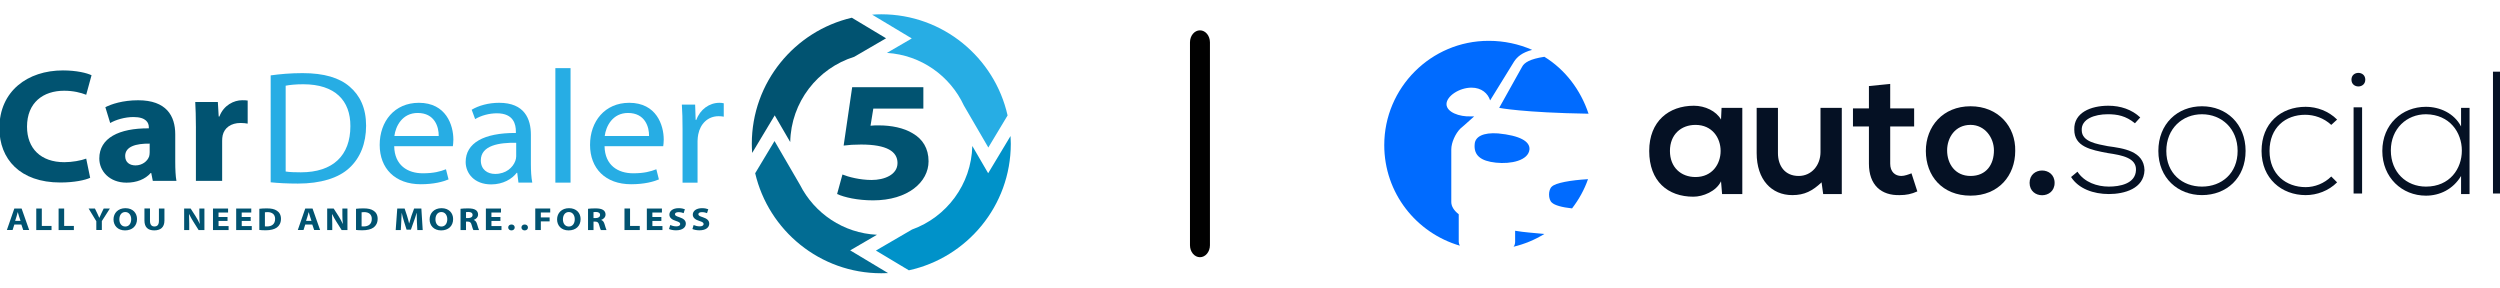
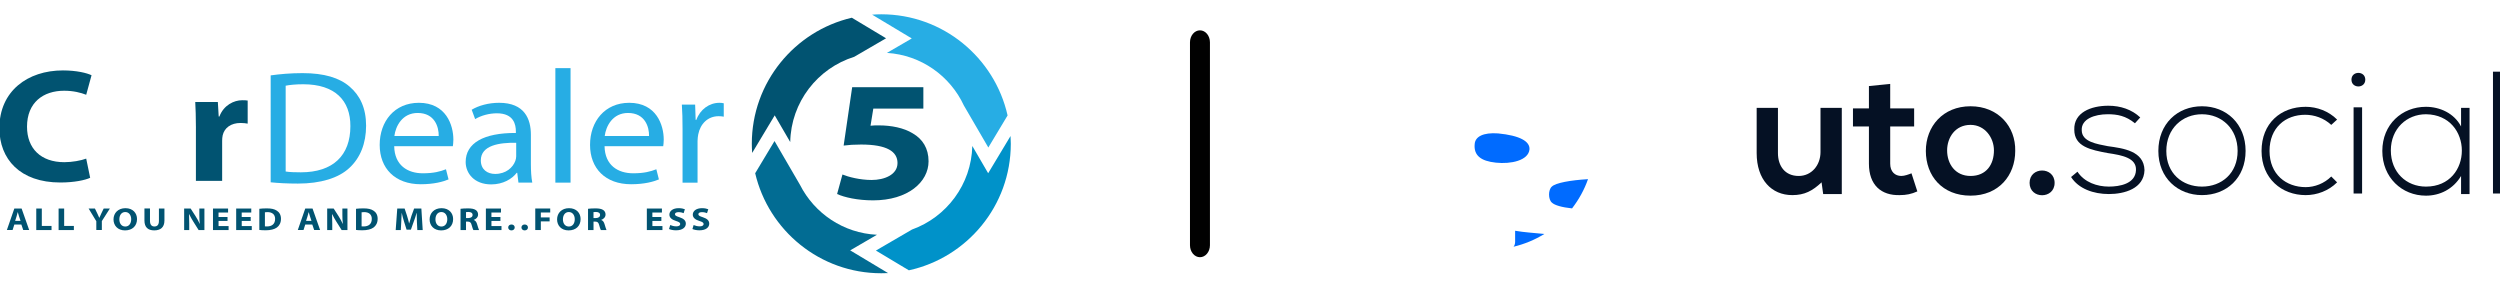
<svg xmlns="http://www.w3.org/2000/svg" version="1.1" id="Layer_1" x="0px" y="0px" width="313.129px" height="36.016px" viewBox="0 0 313.129 36.016" enable-background="new 0 0 313.129 36.016" xml:space="preserve">
  <path fill="#010101" d="M151.547,30.716c0,0.829-0.56,1.5-1.25,1.5l0,0c-0.69,0-1.25-0.671-1.25-1.5V5.3c0-0.829,0.56-1.5,1.25-1.5  l0,0c0.69,0,1.25,0.671,1.25,1.5V30.716z" />
  <g>
    <g>
      <path fill="#015371" d="M11.293,22.268c-0.605,0.287-1.966,0.59-3.74,0.59c-5.035,0-7.63-2.93-7.63-6.807    c0-4.646,3.544-7.231,7.955-7.231c1.709,0,3.005,0.323,3.588,0.604l-0.669,2.446c-0.67-0.263-1.6-0.505-2.767-0.505    c-2.614,0-4.646,1.474-4.646,4.503c0,2.727,1.729,4.446,4.668,4.446c0.993,0,2.097-0.203,2.745-0.447L11.293,22.268z" />
-       <path fill="#015371" d="M19.139,22.655l-0.196-0.989h-0.064c-0.692,0.788-1.772,1.212-3.026,1.212    c-2.14,0-3.415-1.451-3.415-3.027c0-2.564,2.463-3.799,6.203-3.777v-0.141c0-0.524-0.302-1.274-1.922-1.274    c-1.08,0-2.227,0.344-2.917,0.75l-0.605-1.981c0.734-0.383,2.182-0.87,4.106-0.87c3.522,0,4.647,1.939,4.647,4.261v3.434    c0,0.948,0.043,1.857,0.15,2.404h-2.959V22.655z M18.747,17.989c-1.729-0.02-3.069,0.364-3.069,1.554    c0,0.789,0.563,1.174,1.297,1.174c0.822,0,1.491-0.507,1.709-1.133c0.042-0.162,0.063-0.342,0.063-0.523V17.989z" />
      <path fill="#015371" d="M24.54,16.029c0-1.455-0.042-2.404-0.085-3.252h2.831l0.107,1.818h0.086    c0.541-1.435,1.837-2.041,2.852-2.041c0.303,0,0.453,0,0.691,0.041v2.889c-0.238-0.041-0.52-0.081-0.886-0.081    c-1.21,0-2.032,0.605-2.247,1.556c-0.043,0.201-0.064,0.443-0.064,0.686v5.01h-3.287v-6.625H24.54z" />
    </g>
    <g>
      <path fill="#27ADE4" d="M33.901,9.443c1.146-0.162,2.507-0.284,3.998-0.284c2.703,0,4.625,0.586,5.9,1.697    c1.297,1.111,2.055,2.685,2.055,4.887c0,2.221-0.734,4.039-2.097,5.294c-1.36,1.271-3.61,1.957-6.441,1.957    c-1.339,0-2.463-0.061-3.414-0.16V9.443z M35.781,21.481c0.476,0.082,1.167,0.102,1.901,0.102c4.021,0,6.204-2.102,6.204-5.776    c0.022-3.213-1.923-5.253-5.9-5.253c-0.973,0-1.708,0.081-2.205,0.181V21.481z" />
      <path fill="#27ADE4" d="M49.374,18.31c0.042,2.404,1.685,3.395,3.588,3.395c1.361,0,2.183-0.224,2.896-0.505l0.324,1.271    c-0.67,0.283-1.816,0.605-3.479,0.605c-3.219,0-5.146-1.979-5.146-4.93c0-2.947,1.858-5.271,4.907-5.271    c3.416,0,4.322,2.808,4.322,4.607c0,0.364-0.043,0.645-0.064,0.83h-7.349V18.31z M54.95,17.037    c0.021-1.131-0.498-2.888-2.638-2.888c-1.924,0-2.766,1.657-2.916,2.888H54.95z" />
      <path fill="#27ADE4" d="M64.936,22.875l-0.152-1.232H64.72c-0.583,0.77-1.708,1.453-3.198,1.453c-2.118,0-3.197-1.392-3.197-2.808    c0-2.363,2.247-3.654,6.288-3.634v-0.203c0-0.809-0.238-2.261-2.377-2.261c-0.973,0-1.988,0.282-2.724,0.726l-0.432-1.171    c0.865-0.525,2.119-0.871,3.437-0.871c3.198,0,3.977,2.041,3.977,3.999v3.655c0,0.85,0.043,1.678,0.174,2.344h-1.731V22.875z     M64.654,17.885c-2.076-0.04-4.43,0.303-4.43,2.201c0,1.152,0.822,1.699,1.794,1.699c1.361,0,2.226-0.809,2.529-1.637    c0.064-0.182,0.107-0.386,0.107-0.566V17.885z" />
      <path fill="#27ADE4" d="M69.56,8.534h1.902v14.341H69.56V8.534z" />
      <path fill="#27ADE4" d="M75.721,18.31c0.042,2.404,1.684,3.395,3.589,3.395c1.361,0,2.183-0.224,2.896-0.505l0.323,1.271    c-0.668,0.283-1.814,0.605-3.479,0.605c-3.221,0-5.146-1.979-5.146-4.93c0-2.947,1.859-5.271,4.907-5.271    c3.415,0,4.323,2.808,4.323,4.607c0,0.364-0.043,0.645-0.065,0.83h-7.348V18.31z M81.295,17.037    c0.021-1.131-0.499-2.888-2.637-2.888c-1.923,0-2.766,1.657-2.916,2.888H81.295z" />
      <path fill="#27ADE4" d="M85.49,16.148c0-1.15-0.023-2.139-0.087-3.049h1.664l0.064,1.918h0.085    c0.477-1.313,1.621-2.141,2.896-2.141c0.217,0,0.366,0.02,0.539,0.061v1.677c-0.194-0.04-0.388-0.06-0.647-0.06    c-1.34,0-2.289,0.948-2.55,2.283c-0.042,0.242-0.085,0.525-0.085,0.829v5.211H85.49V16.148z" />
    </g>
    <g>
      <path fill="#015371" d="M1.796,28.121l-0.219,0.691H0.86l0.936-2.697h0.909l0.95,2.697H2.91l-0.236-0.691H1.796z M2.574,27.666    l-0.191-0.572c-0.055-0.16-0.109-0.361-0.155-0.521h-0.01c-0.046,0.16-0.091,0.365-0.141,0.521l-0.181,0.572H2.574z" />
      <path fill="#015371" d="M4.542,26.115h0.695v2.184h1.218v0.514H4.542V26.115z" />
      <path fill="#015371" d="M7.34,26.115h0.696v2.184h1.217v0.514H7.34V26.115z" />
      <path fill="#015371" d="M12.063,28.813v-1.104l-0.967-1.594h0.792l0.313,0.65c0.096,0.195,0.16,0.34,0.236,0.516h0.009    c0.069-0.168,0.142-0.324,0.231-0.516l0.311-0.65h0.777l-1.009,1.574v1.123H12.063L12.063,28.813z" />
      <path fill="#015371" d="M17.162,27.436c0,0.885-0.609,1.422-1.503,1.422c-0.908,0-1.442-0.604-1.442-1.373    c0-0.809,0.587-1.41,1.493-1.41C16.647,26.074,17.162,26.692,17.162,27.436z M14.949,27.473c0,0.529,0.281,0.9,0.746,0.9    c0.468,0,0.737-0.391,0.737-0.914c0-0.484-0.265-0.902-0.742-0.902C15.221,26.557,14.949,26.949,14.949,27.473z" />
      <path fill="#015371" d="M18.786,26.115v1.553c0,0.465,0.2,0.699,0.555,0.699c0.364,0,0.565-0.223,0.565-0.699v-1.553h0.69v1.512    c0,0.832-0.476,1.229-1.277,1.229c-0.772,0-1.227-0.377-1.227-1.238v-1.504h0.694V26.115z" />
      <path fill="#015371" d="M23.065,28.813v-2.697h0.811l0.636,0.99c0.182,0.283,0.364,0.619,0.5,0.926h0.014    c-0.044-0.355-0.058-0.721-0.058-1.127v-0.789h0.635v2.697h-0.727l-0.655-1.041c-0.181-0.287-0.381-0.635-0.53-0.951l-0.016,0.006    c0.019,0.354,0.026,0.736,0.026,1.176v0.811H23.065L23.065,28.813z" />
      <path fill="#015371" d="M28.501,27.674h-1.127v0.639h1.258v0.5h-1.955v-2.693h1.89v0.5h-1.196v0.561h1.127v0.494H28.501z" />
      <path fill="#015371" d="M31.406,27.674h-1.128v0.639h1.258v0.5h-1.954v-2.693h1.89v0.5h-1.197v0.561h1.127v0.494H31.406z" />
      <path fill="#015371" d="M32.485,26.151c0.255-0.035,0.586-0.051,0.937-0.051c0.581,0,0.958,0.09,1.252,0.287    c0.32,0.205,0.518,0.539,0.518,1.014c0,0.518-0.214,0.873-0.51,1.092c-0.322,0.236-0.813,0.35-1.413,0.35    c-0.36,0-0.613-0.02-0.787-0.043v-2.648H32.485z M33.181,28.352c0.059,0.01,0.155,0.01,0.241,0.01    c0.626,0.006,1.036-0.299,1.036-0.941c0.005-0.561-0.367-0.855-0.963-0.855c-0.154,0-0.255,0.012-0.314,0.025V28.352z" />
      <path fill="#015371" d="M38.235,28.121l-0.219,0.691h-0.717l0.936-2.697h0.909l0.951,2.697h-0.745l-0.237-0.691H38.235z     M39.013,27.666l-0.191-0.572c-0.055-0.16-0.11-0.361-0.156-0.521h-0.008c-0.046,0.16-0.09,0.365-0.141,0.521l-0.181,0.572H39.013    z" />
      <path fill="#015371" d="M40.981,28.813v-2.697h0.81l0.636,0.99c0.181,0.283,0.364,0.619,0.5,0.926h0.016    c-0.046-0.355-0.06-0.721-0.06-1.127v-0.789h0.635v2.697h-0.727l-0.656-1.041c-0.18-0.287-0.38-0.635-0.531-0.951l-0.014,0.006    c0.019,0.354,0.026,0.736,0.026,1.176v0.811H40.981L40.981,28.813z" />
      <path fill="#015371" d="M44.593,26.151c0.255-0.035,0.586-0.051,0.937-0.051c0.582,0,0.958,0.09,1.253,0.287    c0.319,0.205,0.518,0.539,0.518,1.014c0,0.518-0.214,0.873-0.51,1.092c-0.322,0.236-0.813,0.35-1.413,0.35    c-0.36,0-0.615-0.02-0.787-0.043v-2.648H44.593z M45.289,28.352c0.06,0.01,0.155,0.01,0.241,0.01    c0.627,0.006,1.037-0.299,1.037-0.941c0.005-0.561-0.367-0.855-0.963-0.855c-0.155,0-0.255,0.012-0.314,0.025V28.352z" />
      <path fill="#015371" d="M52.218,27.78c-0.013-0.324-0.025-0.715-0.025-1.107h-0.015c-0.095,0.344-0.221,0.727-0.341,1.043    l-0.372,1.049h-0.542l-0.325-1.041c-0.101-0.316-0.206-0.701-0.277-1.051h-0.009c-0.02,0.365-0.031,0.777-0.055,1.115    l-0.056,1.025h-0.64l0.195-2.697h0.921l0.301,0.902c0.096,0.313,0.191,0.648,0.26,0.961h0.014c0.086-0.311,0.191-0.666,0.29-0.967    l0.328-0.896h0.905l0.169,2.697H52.27L52.218,27.78z" />
      <path fill="#015371" d="M56.754,27.436c0,0.885-0.61,1.422-1.503,1.422c-0.909,0-1.442-0.604-1.442-1.373    c0-0.809,0.587-1.41,1.491-1.41C56.242,26.074,56.754,26.692,56.754,27.436z M54.54,27.473c0,0.529,0.281,0.9,0.746,0.9    c0.467,0,0.737-0.391,0.737-0.914c0-0.484-0.265-0.902-0.742-0.902C54.814,26.557,54.54,26.949,54.54,27.473z" />
      <path fill="#015371" d="M57.685,26.151c0.223-0.029,0.557-0.051,0.923-0.051c0.455,0,0.771,0.059,0.991,0.211    c0.181,0.127,0.281,0.316,0.281,0.564c0,0.342-0.277,0.578-0.541,0.664v0.012c0.215,0.076,0.332,0.256,0.41,0.502    c0.096,0.305,0.19,0.656,0.25,0.76h-0.711c-0.049-0.074-0.121-0.293-0.213-0.625c-0.082-0.336-0.214-0.43-0.496-0.432h-0.211    v1.061h-0.686v-2.666H57.685z M58.372,27.313h0.271c0.346,0,0.55-0.152,0.55-0.389c0-0.248-0.19-0.371-0.509-0.377    c-0.169,0-0.265,0.012-0.315,0.02v0.746H58.372z" />
      <path fill="#015371" d="M62.68,27.674h-1.126v0.639h1.258v0.5h-1.954v-2.693h1.89v0.5h-1.196v0.561h1.127v0.494H62.68z" />
      <path fill="#015371" d="M63.652,28.489c0-0.215,0.17-0.371,0.411-0.371s0.405,0.154,0.405,0.371c0,0.215-0.165,0.369-0.41,0.369    C63.823,28.858,63.652,28.703,63.652,28.489z" />
      <path fill="#015371" d="M65.312,28.489c0-0.215,0.169-0.371,0.409-0.371c0.241,0,0.405,0.154,0.405,0.371    c0,0.215-0.164,0.369-0.41,0.369C65.48,28.858,65.312,28.703,65.312,28.489z" />
      <path fill="#015371" d="M67.043,26.115h1.873v0.5H67.74v0.617h1.101v0.496H67.74v1.084h-0.697V26.115z" />
      <path fill="#015371" d="M72.721,27.436c0,0.885-0.611,1.422-1.505,1.422c-0.907,0-1.441-0.604-1.441-1.373    c0-0.809,0.585-1.41,1.492-1.41C72.205,26.074,72.721,26.692,72.721,27.436z M70.507,27.473c0,0.529,0.28,0.9,0.746,0.9    c0.467,0,0.737-0.391,0.737-0.914c0-0.484-0.265-0.902-0.742-0.902C70.779,26.557,70.507,26.949,70.507,27.473z" />
      <path fill="#015371" d="M73.651,26.151c0.222-0.029,0.556-0.051,0.923-0.051c0.455,0,0.771,0.059,0.992,0.211    c0.18,0.127,0.279,0.316,0.279,0.564c0,0.342-0.276,0.578-0.539,0.664v0.012c0.214,0.076,0.332,0.256,0.408,0.502    c0.097,0.305,0.192,0.656,0.25,0.76h-0.706c-0.051-0.074-0.123-0.293-0.214-0.625c-0.082-0.336-0.215-0.43-0.497-0.432h-0.208    v1.061h-0.688V26.151z M74.339,27.313h0.271c0.346,0,0.551-0.152,0.551-0.389c0-0.248-0.191-0.371-0.511-0.377    c-0.168,0-0.265,0.012-0.313,0.02v0.746H74.339z" />
-       <path fill="#015371" d="M78.217,26.115h0.698v2.184h1.217v0.514h-1.915V26.115z" />
      <path fill="#015371" d="M82.841,27.674h-1.128v0.639h1.259v0.5h-1.954v-2.693h1.889v0.5H81.71v0.561h1.128v0.494H82.841z" />
      <path fill="#015371" d="M83.946,28.186c0.184,0.082,0.471,0.166,0.767,0.166c0.318,0,0.485-0.117,0.485-0.291    c0-0.17-0.147-0.264-0.516-0.381c-0.508-0.152-0.84-0.404-0.84-0.795c0-0.459,0.435-0.811,1.158-0.811    c0.345,0,0.6,0.064,0.782,0.135l-0.155,0.49c-0.125-0.051-0.341-0.127-0.642-0.127c-0.3,0-0.447,0.117-0.447,0.258    c0,0.174,0.174,0.25,0.569,0.381c0.54,0.176,0.795,0.424,0.795,0.803c0,0.451-0.396,0.834-1.236,0.834    c-0.35,0-0.695-0.078-0.867-0.162L83.946,28.186z" />
      <path fill="#015371" d="M86.875,28.186c0.187,0.082,0.472,0.166,0.768,0.166c0.318,0,0.485-0.117,0.485-0.291    c0-0.17-0.145-0.264-0.515-0.381c-0.511-0.152-0.84-0.404-0.84-0.795c0-0.459,0.436-0.811,1.159-0.811    c0.344,0,0.599,0.064,0.78,0.135l-0.155,0.49c-0.125-0.051-0.34-0.127-0.64-0.127c-0.302,0-0.446,0.117-0.446,0.258    c0,0.174,0.172,0.25,0.566,0.381c0.542,0.176,0.796,0.424,0.796,0.803c0,0.451-0.396,0.834-1.235,0.834    c-0.352,0-0.696-0.078-0.87-0.162L86.875,28.186z" />
    </g>
    <g>
      <path fill="#015371" d="M115.656,13.603h-6.273l-0.348,2.144c0.348-0.042,0.647-0.042,1.045-0.042c1.543,0,3.112,0.3,4.259,1.009    c1.219,0.708,1.964,1.865,1.964,3.492c0,2.596-2.589,4.889-6.948,4.889c-1.967,0-3.611-0.385-4.507-0.793l0.67-2.445    c0.722,0.301,2.193,0.686,3.66,0.686c1.567,0,3.236-0.643,3.236-2.123c0-1.436-1.321-2.316-4.557-2.316    c-0.894,0-1.516,0.043-2.19,0.129l1.069-7.311h8.916v2.683H115.656z" />
    </g>
    <g>
      <path fill="#015371" d="M97.034,14.448l1.944,3.344c0.096-5.014,3.44-9.248,8.014-10.676l3.99-2.32l-4.29-2.577    c-7.169,1.675-12.526,8.116-12.526,15.789c0,0.387,0.018,0.767,0.044,1.148L97.034,14.448z" />
      <path fill="#27ADE4" d="M114.201,4.817l-3.111,1.809c4.277,0.264,7.919,2.89,9.637,6.589l3.063,5.261l2.412-4.018    c-1.625-7.24-8.099-12.668-15.823-12.668c-0.385,0-0.768,0.019-1.145,0.045L114.201,4.817z" />
      <path fill="#0092C9" d="M123.769,21.698l-1.986-3.414c-0.116,4.82-3.231,8.912-7.553,10.465l-4.521,2.633l4.126,2.475    c7.29-1.586,12.768-8.088,12.768-15.847c0-0.325-0.012-0.65-0.032-0.974L123.769,21.698z" />
      <path fill="#026C93" d="M106.487,31.358l3.354-1.953c-4.213-0.199-7.833-2.689-9.64-6.252l-3.191-5.487l-2.422,4.032    c1.676,7.172,8.117,12.527,15.79,12.527c0.285,0,0.571-0.008,0.854-0.02L106.487,31.358z" />
    </g>
  </g>
  <g>
-     <path fill="#051124" d="M215.628,13.51l-0.067,1.466c-0.601-1.066-1.999-1.732-3.398-1.732c-3.131,0-5.597,1.933-5.597,5.663   c0,3.799,2.333,5.73,5.53,5.73c1.199,0,2.864-0.664,3.465-1.932l0.133,1.6h2.533V13.51H215.628z M212.361,22.174   c-1.799,0-3.199-1.199-3.199-3.266s1.399-3.265,3.199-3.265C216.561,15.642,216.561,22.174,212.361,22.174z" />
    <path fill="#051124" d="M228.021,19.041c0,1.666-1.131,2.998-2.732,2.998c-1.731,0-2.598-1.266-2.598-2.865V13.51h-2.666v5.664   c0,3.332,1.865,5.264,4.464,5.264c1.533,0,2.533-0.532,3.666-1.6l0.2,1.467h2.332V13.51h-2.666V19.041z" />
    <path fill="#051124" d="M238.15,22.039c-0.8,0-1.399-0.533-1.399-1.532v-4.665h2.998v-2.266h-2.998v-3.066l-2.665,0.267v2.799   h-1.999v2.266h1.999v4.665c0,2.665,1.533,3.998,3.864,3.931c0.8,0,1.466-0.133,2.199-0.465l-0.733-2.266   C239.083,21.84,238.55,22.039,238.15,22.039z" />
    <path fill="#051124" d="M246.813,13.31c-3.466,0-5.598,2.532-5.598,5.596c0,3.133,2.064,5.599,5.598,5.599   c3.531,0,5.597-2.532,5.597-5.599C252.477,15.843,250.277,13.31,246.813,13.31z M246.813,22.039c-1.934,0-2.933-1.532-2.933-3.198   c0-1.599,0.999-3.2,2.933-3.2c1.798,0,2.931,1.601,2.931,3.2C249.745,20.574,248.813,22.039,246.813,22.039z" />
    <path fill="#051124" d="M254.209,22.906c0,2.065,3.134,2.065,3.134,0C257.343,20.84,254.209,20.84,254.209,22.906z" />
    <path fill="#051124" d="M264.005,18.308c-1.333-0.266-3.265-0.533-3.265-2c-0.066-1.399,1.599-1.999,3.265-1.999   c1.199,0,2.266,0.201,3.398,1.132l0.666-0.732c-1.066-0.999-2.466-1.466-3.997-1.466c-2.2,0-4.332,0.866-4.265,2.998   c0,2.132,2.064,2.533,4.197,2.932c1.8,0.268,3.598,0.6,3.531,2.133c-0.065,1.732-2.065,2.065-3.398,2.065   c-1.466,0-3.065-0.534-3.932-1.866l-0.799,0.666c0.933,1.466,2.799,2.133,4.731,2.133c1.932,0,4.398-0.667,4.464-2.998   C268.537,18.906,265.938,18.574,264.005,18.308z" />
    <path fill="#051124" d="M275.8,13.31c-3.064,0-5.463,2.198-5.463,5.596c0,3.4,2.465,5.531,5.463,5.531   c3.065,0,5.464-2.131,5.464-5.531C281.264,15.509,278.865,13.31,275.8,13.31z M275.8,23.372c-2.466,0-4.465-1.665-4.465-4.464   c0-2.798,2-4.598,4.465-4.598s4.465,1.8,4.465,4.598C280.265,21.707,278.265,23.372,275.8,23.372z" />
    <path fill="#051124" d="M288.728,14.376c1.132,0,2.332,0.399,3.265,1.266l0.733-0.666c-1.066-1.066-2.532-1.599-3.931-1.599   c-3.133,0-5.531,2.065-5.531,5.531c0,3.465,2.532,5.53,5.531,5.53c1.398,0,2.865-0.532,3.931-1.599l-0.733-0.734   c-0.865,0.866-2.066,1.333-3.199,1.333c-2.464,0-4.531-1.599-4.531-4.53C284.262,15.976,286.262,14.376,288.728,14.376z" />
    <rect x="294.791" y="13.443" fill="#051124" width="1.065" height="10.795" />
    <path fill="#051124" d="M294.524,9.978c0,1.134,1.732,1.134,1.732,0C296.257,8.845,294.524,8.845,294.524,9.978z" />
    <path fill="#051124" d="M308.252,13.51v2.333c-0.865-1.666-2.667-2.465-4.399-2.465c-2.998,0-5.464,2.199-5.464,5.531   s2.466,5.598,5.464,5.598c1.732,0,3.398-0.799,4.399-2.466v2.267h1.064c0-3.599,0-7.198,0-10.795h-1.064V13.51z M303.853,23.372   c-2.466,0-4.397-1.8-4.397-4.531s2-4.531,4.397-4.531C309.85,14.376,309.85,23.372,303.853,23.372z" />
    <rect x="312.249" y="8.978" fill="#051124" width="1.066" height="15.259" />
    <path fill="#006BFF" d="M194.37,25.371c0.333,0.333,1.266,0.6,2.532,0.732c0.866-1.132,1.533-2.332,2-3.664   c-2.199,0.133-4.064,0.467-4.532,0.933C193.904,23.772,193.904,24.972,194.37,25.371z" />
    <path fill="#006BFF" d="M189.772,30.303c0,0.199-0.067,0.465-0.2,0.6c1.399-0.334,2.666-0.867,3.864-1.6   c-1.332-0.133-2.53-0.201-3.664-0.4V30.303z" />
-     <path fill="#006BFF" d="M181.176,13.044c0-1,1.6-2.066,3.133-2.066c1.265,0,2.065,0.733,2.332,1.599l2.999-4.864   c0.398-0.6,0.999-1.132,2.265-1.466c-1.666-0.733-3.531-1.132-5.397-1.132h-0.066c-7.197,0-13.061,5.864-13.061,13.06   c0,5.998,3.999,10.996,9.463,12.596c-0.067-0.135-0.134-0.334-0.134-0.467v-3.465c-0.6-0.467-0.933-1-0.933-1.533v-6.596   c0-0.867,0.533-2,1.132-2.6c0,0,0.867-0.733,1.733-1.533c-0.134,0-0.267,0-0.399,0C182.775,14.643,181.176,14.043,181.176,13.044z" />
    <path fill="#006BFF" d="M191.571,18.709c0.066-1-1.2-1.734-3.932-2c-1.866-0.134-2.865,0.399-2.932,1.333   c-0.134,1.399,0.733,2.132,2.665,2.332C189.239,20.574,191.438,20.108,191.571,18.709z" />
-     <path fill="#006BFF" d="M193.437,7.113c-1.799,0.267-2.53,0.733-2.798,1.266l-2.865,5.131c0,0,2.998,0.6,11.194,0.733   C197.969,11.244,196.036,8.713,193.437,7.113z" />
  </g>
</svg>